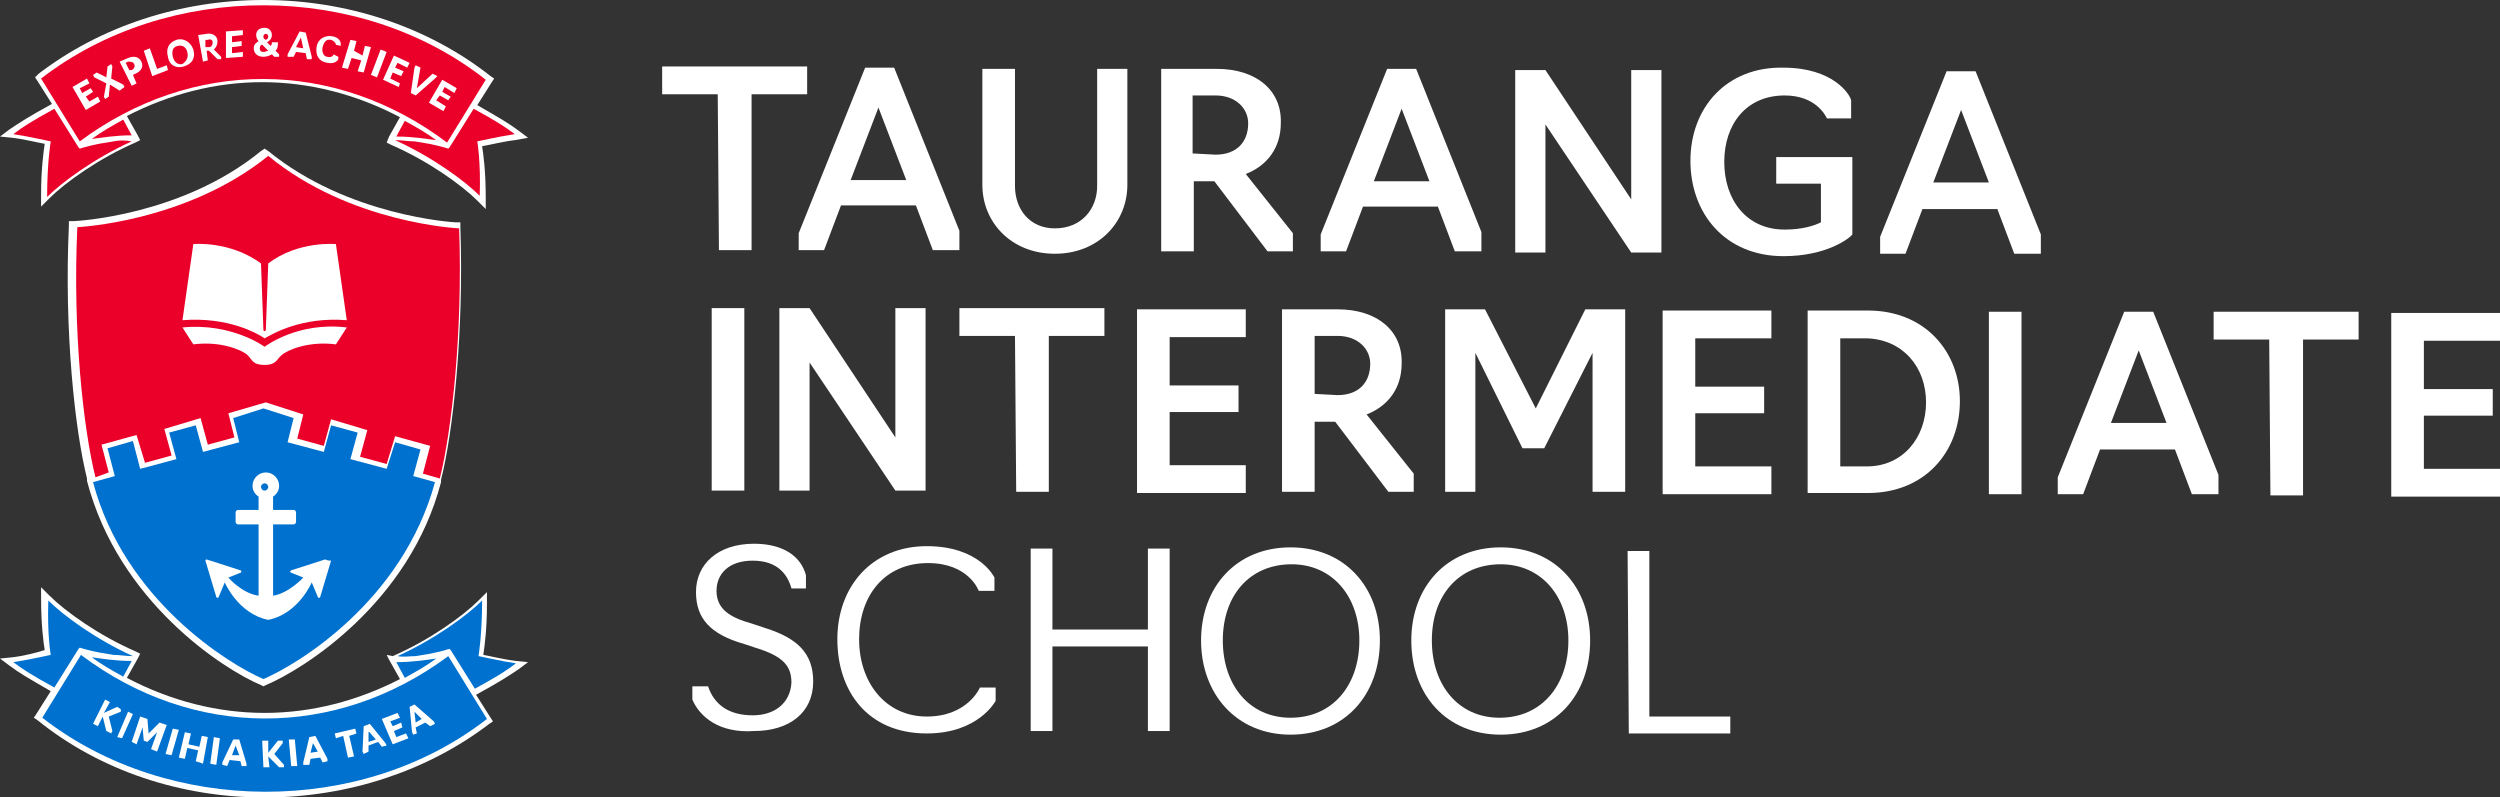
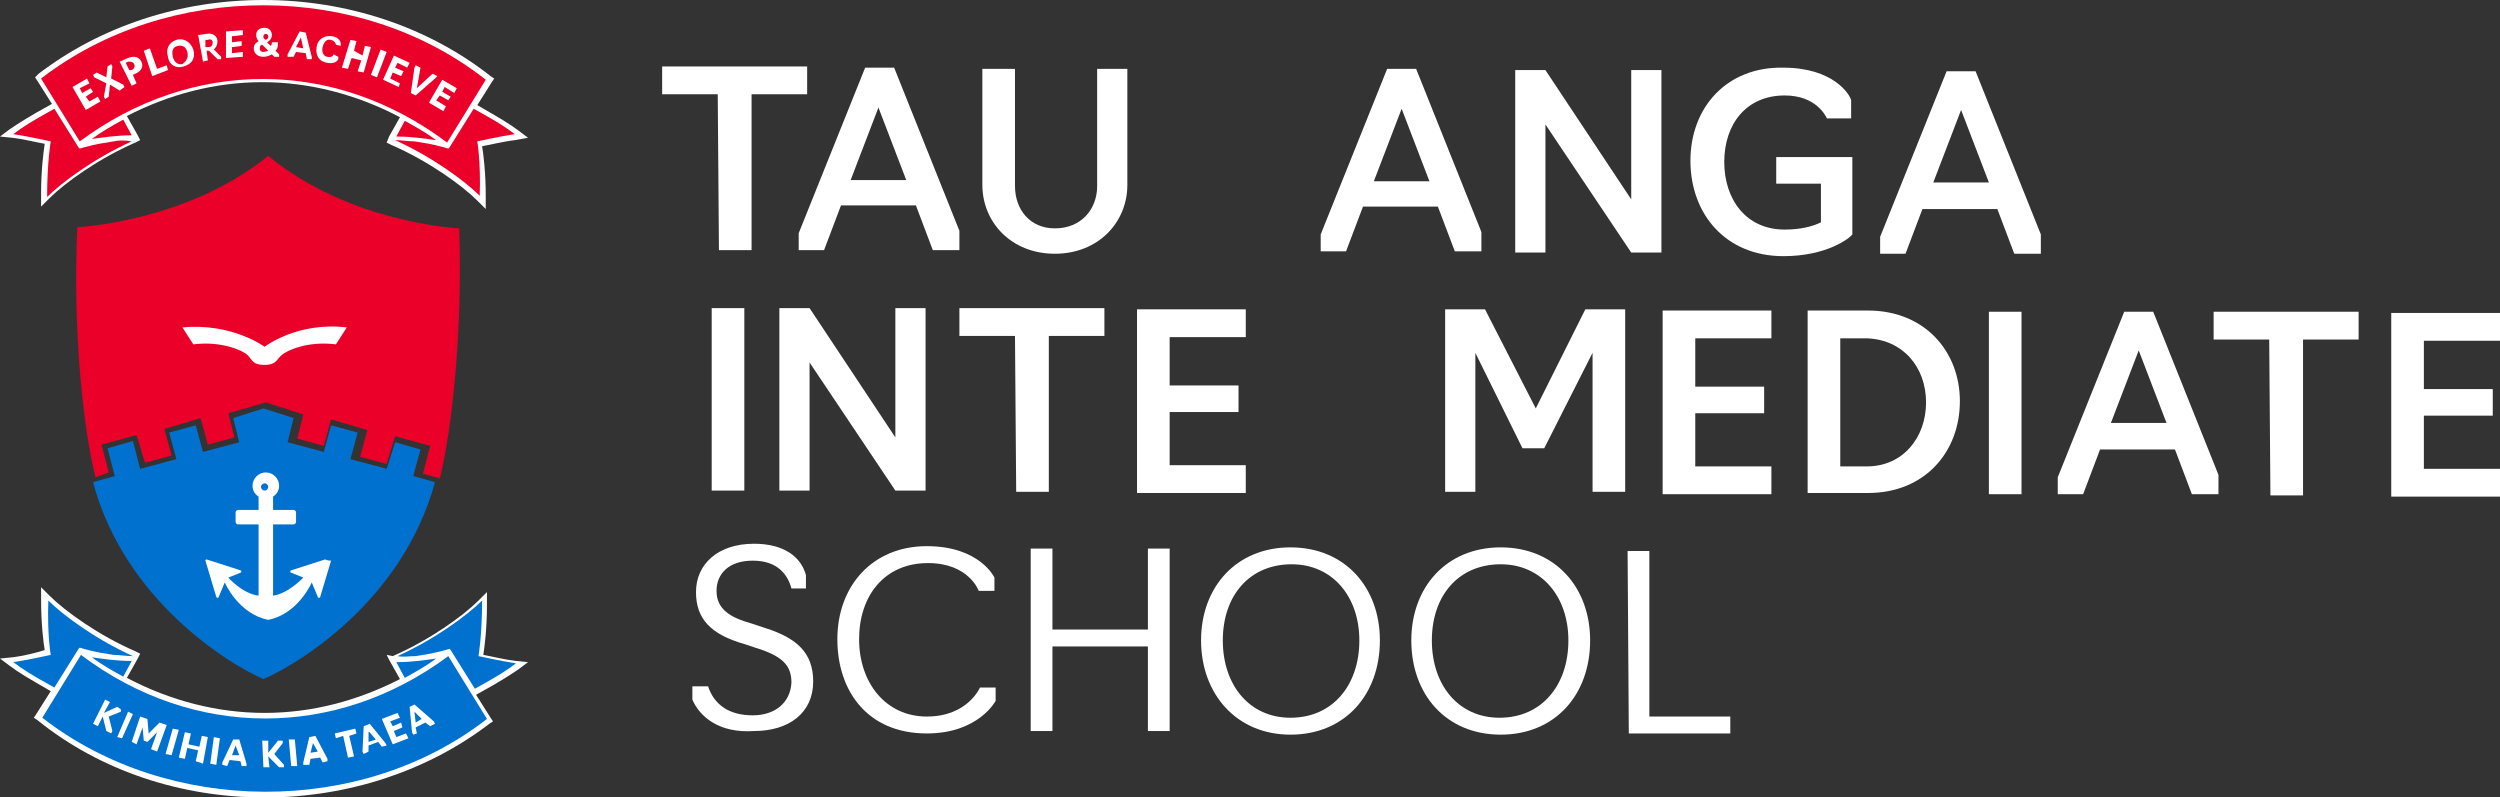
<svg xmlns="http://www.w3.org/2000/svg" version="1.1" id="Layer_1" x="0px" y="0px" width="206.9px" height="66px" viewBox="0 0 206.9 66" style="enable-background:new 0 0 206.9 66;" xml:space="preserve">
  <rect x="0" y="0" width="206.9" height="66" fill="#333333" stroke="none" />
  <style type="text/css">
	.st0{fill:#FFFFFF;}
	.st1{fill:#EA0029;}
	.st2{fill:#0071CE;}
</style>
  <g>
    <g>
      <g>
        <g>
          <path class="st0" d="M59.4,7.8l-4.6,0l0-2.3l12,0l0,2.3l-4.6,0l0,12.9l-2.7,0L59.4,7.8z" />
          <path class="st0" d="M66.1,20.7l0-1.4l5.5-13.7l2.4,0l5.4,13.5l0,1.6l-2.2,0L75.8,17l-6.2,0l-1.4,3.7L66.1,20.7z M72.7,8.9      l-2.3,6l4.6,0L72.7,8.9z" />
          <path class="st0" d="M81.3,15.3l0-9.6l2.7,0l0,9.7c0,1.9,1.2,3.5,3.3,3.5c2.2,0,3.5-1.6,3.5-3.5l0-9.7l2.5,0l0,9.6      c0,3.1-2.4,5.7-6,5.7C83.7,21,81.3,18.4,81.3,15.3z" />
-           <path class="st0" d="M96.1,20.8l0-15.1l4.6,0c3.3,0,5.4,1.8,5.3,4.5c0,2-1.1,3.5-2.9,4.2l3.9,4.9l0,1.5l-2.1,0l-4.4-5.8l-1.7,0      l0,5.8L96.1,20.8z M100.6,12.8c1.7,0,2.7-1,2.7-2.6c0-1.2-1-2.3-2.7-2.3l-1.9,0l0,4.8L100.6,12.8z" />
          <path class="st0" d="M109.3,20.8l0-1.4l5.5-13.7l2.4,0l5.4,13.5l0,1.6l-2.2,0l-1.4-3.7l-6.2,0l-1.4,3.7L109.3,20.8z M116,9      l-2.3,6l4.6,0L116,9z" />
          <path class="st0" d="M125.4,5.8l2.5,0l7.1,10.7l0-10.7l2.5,0l0,15.1l-2.5,0l-7.1-10.6l0,10.6l-2.5,0L125.4,5.8z" />
          <path class="st0" d="M139.9,13.3c0-4.4,3-7.8,7.7-7.7c4.1,0,5.5,2.2,5.6,2.7l0,1.5l-2,0c-0.1-0.2-0.9-1.9-3.5-1.9      c-3.2,0-5,2.4-5,5.5c0,3.1,1.8,5.6,5,5.6c1.4,0,2.4-0.3,3-0.6l0-3.2l-3.7,0l0-2.2l6.3,0l0,6.4c-0.2,0.3-2.1,1.8-5.7,1.8      C142.8,21.2,139.9,17.7,139.9,13.3z" />
          <path class="st0" d="M155.6,21l0-1.4l5.5-13.7l2.4,0l5.4,13.5l0,1.6l-2.2,0l-1.4-3.7l-6.2,0l-1.4,3.7L155.6,21z M162.3,9.1      l-2.3,6l4.6,0L162.3,9.1z" />
          <path class="st0" d="M58.9,25.5l2.7,0l0,15.1l-2.7,0L58.9,25.5z" />
          <path class="st0" d="M64.5,25.5l2.5,0l7.1,10.7l0-10.7l2.5,0l0,15.1l-2.5,0L67,30l0,10.6l-2.5,0L64.5,25.5z" />
          <path class="st0" d="M84,27.8l-4.6,0l0-2.3l12,0l0,2.3l-4.6,0l0,12.9l-2.7,0L84,27.8z" />
          <path class="st0" d="M94.1,25.6l9,0l0,2.3l-6.3,0l0,4l5.7,0l0,2.2l-5.7,0l0,4.4l6.3,0l0,2.3l-9,0L94.1,25.6z" />
-           <path class="st0" d="M106.1,40.7l0-15.1l4.6,0c3.3,0,5.4,1.8,5.3,4.5c0,2-1.1,3.5-2.9,4.2l3.9,4.9l0,1.5l-2.1,0l-4.4-5.8l-1.7,0      l0,5.8L106.1,40.7z M110.7,32.7c1.7,0,2.7-1,2.7-2.6c0-1.2-1-2.3-2.7-2.3l-1.9,0l0,4.8L110.7,32.7z" />
          <path class="st0" d="M122.1,29.2l0,11.5l-2.5,0l0-15.1l3.3,0l4.2,8.2l4.1-8.2l3.3,0l0,15.1l-2.7,0l0-11.5l-4,7.9l-1.8,0      L122.1,29.2z" />
          <path class="st0" d="M137.6,25.7l9,0l0,2.3l-6.3,0l0,4l5.7,0l0,2.2l-5.7,0l0,4.4l6.3,0l0,2.3l-9,0L137.6,25.7z" />
          <path class="st0" d="M149.6,25.7l5,0c4.7,0,7.6,3.4,7.6,7.5c0,4.2-2.9,7.6-7.6,7.6l-5,0L149.6,25.7z M154.5,38.6      c3,0,4.9-2.4,4.9-5.3c0-2.9-1.9-5.2-4.9-5.3l-2.2,0l0,10.6L154.5,38.6z" />
          <path class="st0" d="M164.6,25.8l2.7,0l0,15.1l-2.7,0L164.6,25.8z" />
          <path class="st0" d="M170.3,40.9l0-1.4l5.5-13.7l2.4,0l5.4,13.5l0,1.6l-2.2,0l-1.4-3.7l-6.2,0l-1.4,3.7L170.3,40.9z M177,29      l-2.3,6l4.6,0L177,29z" />
          <path class="st0" d="M187.8,28.1l-4.6,0l0-2.3l12,0l0,2.3l-4.6,0l0,12.9l-2.7,0L187.8,28.1z" />
          <path class="st0" d="M197.9,25.9l9,0l0,2.3l-6.3,0l0,4l5.7,0l0,2.2l-5.7,0l0,4.4l6.3,0l0,2.3l-9,0L197.9,25.9z" />
          <path class="st0" d="M57.3,57.9l0-1.1l1.3,0c0.5,1.5,1.7,2.4,3.7,2.4c1.8,0,3.1-1,3.2-2.7c0-1.4-0.7-2.2-3-2.9l-0.9-0.3      c-2.8-0.8-4-2.1-4-4.3c0-2.3,1.8-4,4.8-4c2.5,0,3.9,1.1,4.3,2.6l0,1.1l-1.2,0c-0.3-1.1-1.1-2.3-3.2-2.3c-2,0-3,1.1-3,2.5      c0,1.5,1.1,2.2,2.9,2.7l1.2,0.4c2.5,0.8,3.9,2,3.9,4.4c0,2.6-2,4.1-4.9,4.1C59.5,60.7,57.9,59.3,57.3,57.9z" />
          <path class="st0" d="M69.3,52.9c0-4.4,2.9-7.7,7.4-7.7c4.4,0,5.6,2.6,5.6,2.6l0,1.1l-1.3,0c0,0-0.8-2.3-4.2-2.3      c-3.6,0-5.7,2.7-5.7,6.3c0,3.6,2.2,6.4,5.6,6.4c3.4,0,4.4-2.4,4.4-2.4l1.3,0l0,1.1c0,0-1.4,2.7-5.7,2.7      C71.8,60.7,69.3,57.2,69.3,52.9z" />
          <path class="st0" d="M85.3,45.4l1.8,0l0,6.7l7.9,0l0-6.7l1.8,0l0,15.1l-1.8,0l0-7l-7.9,0l0,7l-1.8,0L85.3,45.4z" />
          <path class="st0" d="M99.4,53c0-4.4,2.9-7.7,7.4-7.7c4.5,0,7.4,3.3,7.4,7.7c0,4.5-2.9,7.8-7.4,7.8C102.3,60.8,99.4,57.4,99.4,53      z M112.5,53c0-3.6-2.2-6.3-5.6-6.3c-3.5,0-5.7,2.6-5.7,6.3c0,3.7,2.2,6.4,5.6,6.4C110.3,59.4,112.5,56.7,112.5,53z" />
          <path class="st0" d="M116.8,53c0-4.4,2.9-7.7,7.4-7.7c4.5,0,7.4,3.3,7.4,7.7c0,4.5-2.9,7.8-7.4,7.8      C119.7,60.8,116.8,57.5,116.8,53z M129.8,53c0-3.6-2.2-6.3-5.6-6.3c-3.5,0-5.7,2.6-5.7,6.3c0,3.7,2.2,6.4,5.6,6.4      C127.6,59.4,129.8,56.7,129.8,53z" />
          <path class="st0" d="M134.7,45.6l1.8,0l0,13.7l6.7,0l0,1.4l-8.4,0L134.7,45.6z" />
        </g>
      </g>
    </g>
    <g>
      <g>
-         <path class="st0" d="M21.9,12.3l-0.3,0.2C15,17.9,6.2,18.3,6.1,18.3l-0.4,0l0,0.4c-0.4,8.7,0.5,16.9,1.5,20.9c0,0,0,0.1,0,0.1     c0,0,0,0,0,0.1c2.6,10,11.3,15.6,14.4,16.9l0.2,0.1l0.2-0.1c3.1-1.3,11.9-6.8,14.5-16.8c0,0,0-0.1,0-0.1c0,0,0-0.1,0-0.1     c1-3.9,1.9-12.2,1.6-20.9l0-0.4l-0.4,0c-0.1,0-8.9-0.5-15.5-5.9L21.9,12.3L21.9,12.3z" />
        <path class="st1" d="M8.4,36.8l2.9-0.8l0.7,2.3l2.2-0.6l-0.6-2.2l3-0.9l0.6,2.2l2.2-0.6l-0.5-2l3.1-0.9l3.1,1l-0.5,2l2.2,0.6     l0.6-2.2l3,0.9l-0.6,2.2l2.2,0.6l0.7-2.3l2.9,0.8l-0.6,2.3l1.4,0.4c1-4,1.9-12.2,1.6-20.7c0,0-9-0.4-15.8-6     c-6.8,5.5-15.8,5.9-15.8,5.9c-0.4,8.6,0.5,16.7,1.5,20.7L9,39.1L8.4,36.8z" />
        <path class="st2" d="M34.8,37.2l-2.1-0.6L32,38.8L29,38l0.6-2.2l-2.2-0.6l-0.6,2.2l-3-0.8l0.5-2l-2.5-0.8l-2.5,0.8l0.5,2l-3,0.8     l-0.6-2.2L14,35.8l0.6,2.2l-3,0.8L11,36.5l-2.1,0.6l0.6,2.3l-1.8,0.5C10.3,49.7,19,55,21.8,56.2c2.8-1.2,11.5-6.4,14.2-16.3     l-1.8-0.5L34.8,37.2z" />
      </g>
      <g>
        <g>
          <path class="st0" d="M0,54.5l0.8,0.6c0.8,0.6,1.5,1,3.4,2.1l-1.2,1.9l-0.2,0.3l0.3,0.2C8.3,63.8,15,66,21.9,66h0h0      c6.9,0,13.5-2.2,18.6-6.1l0.3-0.2l-0.2-0.3l-1.2-1.9c2-1.1,2.6-1.5,3.5-2.1l0.8-0.6l-1-0.1c-0.9-0.1-2.1-0.4-2.7-0.5      c0.1-0.7,0.3-2.1,0.3-4.2l0-1l-0.7,0.7c-1.3,1.3-4.1,3.3-7.1,4.6L32,54.2l0.2,0.4l0.9,1.6c-3.5,1.8-7.3,2.8-11.2,2.8      c-3.9,0-7.8-1-11.4-2.9l0.9-1.6l0.2-0.4l-0.4-0.2c-3-1.3-5.8-3.3-7.1-4.6l-0.7-0.7l0,1c0,2.1,0.2,3.6,0.3,4.2      C3.1,54,1.9,54.3,1,54.4L0,54.5z" />
          <g>
            <path class="st2" d="M34.4,54.3l1.2-0.2c1-0.2,1.6-0.4,1.6-0.4l0.1,0.1c0,0,0,0,0,0l2,3.2c2-1.1,2.6-1.5,3.4-2.1       c-1.3-0.2-3.1-0.6-3.1-0.6s0.3-1.7,0.3-4.6c-1.2,1.2-3.9,3.2-7,4.6C33.4,54.4,33.9,54.3,34.4,54.3z" />
            <path class="st2" d="M4.2,54.2c0,0-1.8,0.4-3.1,0.6c0.8,0.6,1.4,1,3.4,2.1l2-3.2c0,0,0,0,0,0l0.1-0.1c0,0,0.6,0.2,1.6,0.4       l1.2,0.2c0.5,0,1,0.1,1.6,0.1c-3.1-1.4-5.8-3.4-7-4.6C3.9,52.6,4.2,54.2,4.2,54.2z" />
            <path class="st2" d="M37.1,54.3c-9.3,6.9-21.1,6.9-30.4-0.1l-3.2,5.2c10.4,8.1,26.4,8.2,36.8,0.1L37.1,54.3z" />
            <path class="st2" d="M32.8,54.8l0.7,1.3c0.9-0.5,1.8-1,2.6-1.6C35.4,54.6,34.2,54.8,32.8,54.8z" />
            <path class="st2" d="M10.9,54.7c-1.4,0-2.5-0.2-3.3-0.3c0.8,0.6,1.7,1.1,2.6,1.6L10.9,54.7z" />
          </g>
        </g>
        <g>
          <g>
            <path class="st0" d="M8.1,60.1l-0.4-0.2l1-2l0.4,0.2L8.6,59l1.1-0.5l0.3,0.2L10,58.9l-1,0.4l0.3,1.2l-0.1,0.2l-0.4-0.2       l-0.3-1.2L8.1,60.1z" />
            <path class="st0" d="M10.6,58.9l0.4,0.2l-0.9,2L9.7,61L10.6,58.9z" />
            <path class="st0" d="M11.8,60.2l-0.5,1.4l-0.4-0.2l0.7-2.1l0.6,0.2l0.1,1.2l0.9-0.9l0.6,0.2L13,62.2l-0.5-0.2l0.5-1.4l-0.8,0.8       l-0.3-0.1L11.8,60.2z" />
            <path class="st0" d="M14.3,60.3l0.5,0.1l-0.6,2.1l-0.5-0.1L14.3,60.3z" />
            <path class="st0" d="M15.3,60.6l0.5,0.1l-0.2,0.9l0.9,0.2l0.2-0.9l0.5,0.1l-0.4,2.2L16.2,63l0.2-0.9l-0.9-0.2l-0.2,0.9       l-0.5-0.1L15.3,60.6z" />
            <path class="st0" d="M17.7,61l0.5,0.1l-0.3,2.2l-0.5-0.1L17.7,61z" />
            <path class="st0" d="M18.4,63.3l0-0.2l0.9-1.9l0.5,0l0.6,2l0,0.2l-0.4,0L19.9,63L19,62.9l-0.2,0.5L18.4,63.3z M19.5,61.7       l-0.3,0.8l0.6,0L19.5,61.7z" />
            <path class="st0" d="M22.3,63.5l-0.5,0l-0.1-2.2l0.5,0l0,1l0.8-1l0.4,0l0,0.2l-0.7,0.9l0.8,0.9l0,0.2l-0.4,0l-0.9-0.9       L22.3,63.5z" />
            <path class="st0" d="M23.9,61.2l0.5,0l0.2,2.2l-0.5,0L23.9,61.2z" />
            <path class="st0" d="M25.1,63.3l0-0.2l0.5-2.1l0.5-0.1l1,1.9l0,0.2l-0.4,0.1l-0.2-0.4l-0.8,0.1l-0.1,0.5L25.1,63.3z M25.9,61.5       l-0.2,0.8l0.6-0.1L25.9,61.5z" />
            <path class="st0" d="M28.4,60.9l-0.6,0.2l-0.1-0.4l1.7-0.4l0.1,0.4l-0.6,0.2l0.4,1.7l-0.5,0.1L28.4,60.9z" />
            <path class="st0" d="M30.1,62.4L30,62.2l0.1-2.1l0.5-0.2l1.3,1.6l0.1,0.2l-0.4,0.1l-0.3-0.4l-0.8,0.3l0,0.5L30.1,62.4z        M30.5,60.5l0,0.9l0.6-0.2L30.5,60.5z" />
            <path class="st0" d="M31.6,59.5l1.3-0.5l0.2,0.4l-0.8,0.3l0.2,0.4l0.7-0.3l0.1,0.4l-0.7,0.3l0.2,0.5l0.8-0.3l0.2,0.4l-1.3,0.5       L31.6,59.5z" />
            <path class="st0" d="M34.2,60.8l-0.1-0.2l-0.2-2.1l0.4-0.2l1.6,1.4l0.1,0.2l-0.4,0.2l-0.4-0.3l-0.8,0.4l0.1,0.5L34.2,60.8z        M34.3,58.9l0.1,0.9l0.5-0.3L34.3,58.9z" />
          </g>
        </g>
      </g>
      <path class="st0" d="M26.9,46.3l-2.8,0.9c-0.1,0-0.1,0.2,0,0.2l1,0.4c0,0-1.2,1.3-2.5,1.5v-5.9h1.7c0.1,0,0.2-0.1,0.2-0.2v-0.8    c0-0.1-0.1-0.2-0.2-0.2h-1.7v-1.1c0.3-0.2,0.5-0.5,0.5-0.9c0-0.6-0.5-1.1-1.1-1.1c-0.6,0-1.1,0.5-1.1,1.1c0,0.4,0.2,0.7,0.5,0.9    v1.1h-1.7c-0.1,0-0.2,0.1-0.2,0.2v0.8c0,0.1,0.1,0.2,0.2,0.2h1.7v5.9c-1.4-0.2-2.5-1.5-2.5-1.5l1-0.4c0.1,0,0.1-0.2,0-0.2    l-2.8-0.9c-0.1,0-0.1,0.1-0.1,0.1l0.9,3c0,0.1,0.2,0.1,0.2,0l0.5-1.2c0,0,1.1,2.6,3.6,3.1c2.5-0.5,3.6-3.1,3.6-3.1l0.5,1.2    c0,0.1,0.2,0.1,0.2,0l0.9-3C27,46.4,27,46.3,26.9,46.3z M21.9,40.6c-0.2,0-0.3-0.2-0.3-0.3c0-0.2,0.2-0.3,0.3-0.3    c0.2,0,0.3,0.2,0.3,0.3C22.2,40.4,22.1,40.6,21.9,40.6z" />
      <g>
        <path class="st0" d="M21.9,28.7c0,0-2.7-2-6.8-1.6l0.9,1.4c2.3-0.3,4.1,0.5,4.5,0.9c0.4,0.4,0.4,0.8,1.4,0.8c1,0,1-0.5,1.4-0.8     c0.4-0.4,2.2-1.2,4.5-0.9l0.9-1.4C24.6,26.6,21.9,28.7,21.9,28.7z" />
-         <path class="st0" d="M27.8,20.2c0,0-3.1-0.3-5.6,1.6L22,27.3c0,0,0,0.1-0.1,0.1c0,0,0,0,0,0c0,0,0,0,0,0c-0.1,0-0.1-0.1-0.1-0.1     l-0.2-5.5c-2.6-1.9-5.6-1.6-5.6-1.6l-0.9,6.3c3.8-0.3,6.2,1.1,6.8,1.5c0.7-0.4,3.1-1.8,6.8-1.5L27.8,20.2z" />
      </g>
      <g>
        <path class="st0" d="M43.7,11.4l-0.8-0.6c-0.8-0.6-1.5-1-3.4-2.1l1.2-1.9l0.2-0.3l-0.3-0.2C35.4,2.2,28.7,0,21.8,0h0h0     C14.9,0,8.3,2.2,3.2,6.1L2.9,6.4l0.2,0.3l1.2,1.9c-2,1.1-2.6,1.5-3.5,2.1L0,11.3l1,0.1c0.9,0.1,2.1,0.4,2.7,0.5     c-0.1,0.7-0.3,2.1-0.3,4.2l0,1l0.7-0.7c1.3-1.3,4.1-3.3,7.1-4.6l0.4-0.2l-0.2-0.4l-0.9-1.6c3.5-1.8,7.3-2.8,11.2-2.8     c3.9,0,7.8,1,11.4,2.9l-0.9,1.6L32,11.8l0.4,0.2c3,1.3,5.8,3.3,7.1,4.6l0.7,0.7l0-1c0-2.1-0.2-3.6-0.3-4.2     c0.6-0.1,1.8-0.4,2.7-0.5L43.7,11.4z" />
        <g>
          <path class="st1" d="M9.4,11.7l-1.2,0.2c-1,0.2-1.6,0.4-1.6,0.4l-0.1-0.1c0,0,0,0,0,0L4.5,9c-2,1.1-2.6,1.5-3.4,2.1      c1.3,0.2,3.1,0.6,3.1,0.6s-0.3,1.7-0.3,4.6c1.2-1.2,3.9-3.2,7-4.6C10.4,11.6,9.8,11.6,9.4,11.7z" />
          <path class="st1" d="M39.5,11.7c0,0,1.8-0.4,3.1-0.6c-0.8-0.6-1.4-1-3.4-2.1l-2,3.2c0,0,0,0,0,0l-0.1,0.1c0,0-0.6-0.2-1.6-0.4      l-1.2-0.2c-0.5,0-1-0.1-1.6-0.1c3.1,1.4,5.8,3.4,7,4.6C39.8,13.4,39.5,11.7,39.5,11.7z" />
          <path class="st1" d="M3.4,6.5l3.2,5.2c9.3-6.9,21.1-6.9,30.4,0.1l3.2-5.2C29.8-1.6,13.9-1.6,3.4,6.5z" />
          <path class="st1" d="M10.9,11.2l-0.7-1.3c-0.9,0.5-1.8,1-2.6,1.6C8.4,11.4,9.5,11.2,10.9,11.2z" />
          <path class="st1" d="M32.8,11.3c1.4,0,2.5,0.2,3.3,0.3c-0.8-0.6-1.7-1.1-2.6-1.6L32.8,11.3z" />
        </g>
        <g>
          <path class="st0" d="M6,7.2l1.2-0.7l0.2,0.4L6.6,7.3l0.2,0.4l0.7-0.4l0.2,0.3L7.1,8l0.3,0.4L8.1,8l0.2,0.4L7.1,9.1L6,7.2z" />
          <path class="st0" d="M8.6,8l0.2-1.1L7.8,6.4L7.7,6.2L8,6l0.8,0.4l0.1-0.9l0.3-0.2l0.1,0.2l-0.1,1l1,0.5l0.1,0.2L9.9,7.5L9.1,7      L9,8L8.7,8.2L8.6,8z" />
          <path class="st0" d="M9.9,5.1l0.7-0.3c0.5-0.2,0.9-0.1,1.1,0.3c0.2,0.4,0,0.8-0.5,1l-0.2,0.1l0.3,0.7l-0.4,0.2L9.9,5.1z       M10.9,5.8c0.2-0.1,0.3-0.3,0.2-0.5c-0.1-0.2-0.3-0.2-0.5-0.2l-0.2,0.1l0.3,0.6L10.9,5.8z" />
-           <path class="st0" d="M11.9,4.2l0.5-0.2l0.6,1.7l0.8-0.3l0.1,0.4l-1.3,0.5L11.9,4.2z" />
+           <path class="st0" d="M11.9,4.2l0.5-0.2l0.6,1.7l0.8-0.3l0.1,0.4l-1.3,0.5z" />
          <path class="st0" d="M13.9,4.7C13.7,4,14,3.5,14.6,3.3c0.6-0.2,1.2,0.2,1.4,0.8c0.2,0.7-0.1,1.2-0.8,1.4      C14.6,5.7,14,5.4,13.9,4.7z M15.5,4.3c-0.1-0.4-0.4-0.6-0.8-0.5c-0.4,0.1-0.5,0.4-0.4,0.9c0.1,0.4,0.4,0.7,0.8,0.6      C15.5,5,15.6,4.7,15.5,4.3z" />
          <path class="st0" d="M16.8,5.1l-0.4-2.2l0.7-0.1C17.6,2.7,18,3,18,3.4c0,0.3-0.1,0.5-0.3,0.7l0.6,0.6l0,0.2L18,4.9l-0.7-0.7      l-0.2,0L17.2,5L16.8,5.1z M17.3,3.9c0.2,0,0.3-0.2,0.3-0.4c0-0.2-0.2-0.3-0.4-0.2l-0.2,0L17,3.9L17.3,3.9z" />
          <path class="st0" d="M18.7,2.6l1.4-0.1l0,0.4L19.2,3l0,0.5L20,3.4l0,0.4l-0.8,0.1l0,0.5l0.9-0.1l0,0.4l-1.4,0.1L18.7,2.6z" />
          <path class="st0" d="M22.5,4.5c-0.2,0.1-0.4,0.2-0.7,0.2c-0.5,0-0.8-0.3-0.8-0.7c0-0.4,0.3-0.5,0.4-0.6      c-0.1-0.1-0.2-0.3-0.2-0.5c0-0.4,0.3-0.6,0.7-0.6c0.4,0,0.6,0.3,0.6,0.6c0,0.3-0.2,0.5-0.4,0.6l0.3,0.3c0.1-0.1,0.1-0.2,0.1-0.3      l0.5,0C23,3.8,23,4,22.8,4.2l0.3,0.3l0,0.2l-0.4,0L22.5,4.5z M22.2,4.2l-0.5-0.5c-0.1,0-0.2,0.1-0.2,0.3c0,0.2,0.1,0.3,0.3,0.3      C22,4.3,22.1,4.2,22.2,4.2z M22,3.3c0.2-0.1,0.2-0.2,0.2-0.3c0-0.1-0.1-0.2-0.2-0.2c-0.1,0-0.2,0.1-0.2,0.2      C21.8,3.1,21.8,3.2,22,3.3z" />
          <path class="st0" d="M23.8,4.7l0-0.2l1-1.9l0.5,0.1l0.5,2l0,0.2l-0.4,0l-0.1-0.5l-0.8-0.1l-0.2,0.4L23.8,4.7z M24.9,3.1      l-0.4,0.8L25.1,4L24.9,3.1z" />
          <path class="st0" d="M26.2,3.9c0.1-0.7,0.7-1,1.3-0.9c0.6,0.1,0.7,0.5,0.7,0.6l0,0.2l-0.4-0.1c0-0.1-0.1-0.3-0.4-0.4      c-0.4-0.1-0.6,0.2-0.7,0.6c-0.1,0.4,0.1,0.8,0.4,0.8c0.3,0.1,0.5-0.1,0.5-0.2L28,4.7l0,0.2c-0.1,0.2-0.4,0.4-0.9,0.3      C26.4,5.1,26.1,4.6,26.2,3.9z" />
          <path class="st0" d="M29,3.3l0.5,0.1l-0.2,0.8L30,4.6l0.2-0.8l0.5,0.1L30.1,6l-0.5-0.1L29.9,5l-0.8-0.2l-0.3,0.9l-0.5-0.1      L29,3.3z" />
          <path class="st0" d="M31.5,4.1l0.5,0.2l-0.8,2.1l-0.5-0.2L31.5,4.1z" />
          <path class="st0" d="M32.6,4.6l1.3,0.6l-0.2,0.4l-0.8-0.4l-0.2,0.4l0.7,0.3l-0.2,0.4l-0.7-0.3l-0.2,0.5l0.8,0.4L33,7.2l-1.3-0.6      L32.6,4.6z" />
          <path class="st0" d="M34.3,5.6l0.1-0.2l0.4,0.2l-0.3,1.7l1.3-1.2l0.4,0.2L36,6.5l-1.6,1.4L34,7.7L34.3,5.6z" />
          <path class="st0" d="M36.6,6.6l1.2,0.7l-0.2,0.4l-0.8-0.5l-0.2,0.4L37.3,8l-0.2,0.3l-0.7-0.4l-0.3,0.4l0.8,0.5l-0.2,0.4      l-1.2-0.7L36.6,6.6z" />
        </g>
      </g>
    </g>
  </g>
  <g>
</g>
  <g>
</g>
  <g>
</g>
  <g>
</g>
  <g>
</g>
  <g>
</g>
  <g>
</g>
  <g>
</g>
  <g>
</g>
  <g>
</g>
  <g>
</g>
  <g>
</g>
  <g>
</g>
  <g>
</g>
  <g>
</g>
</svg>